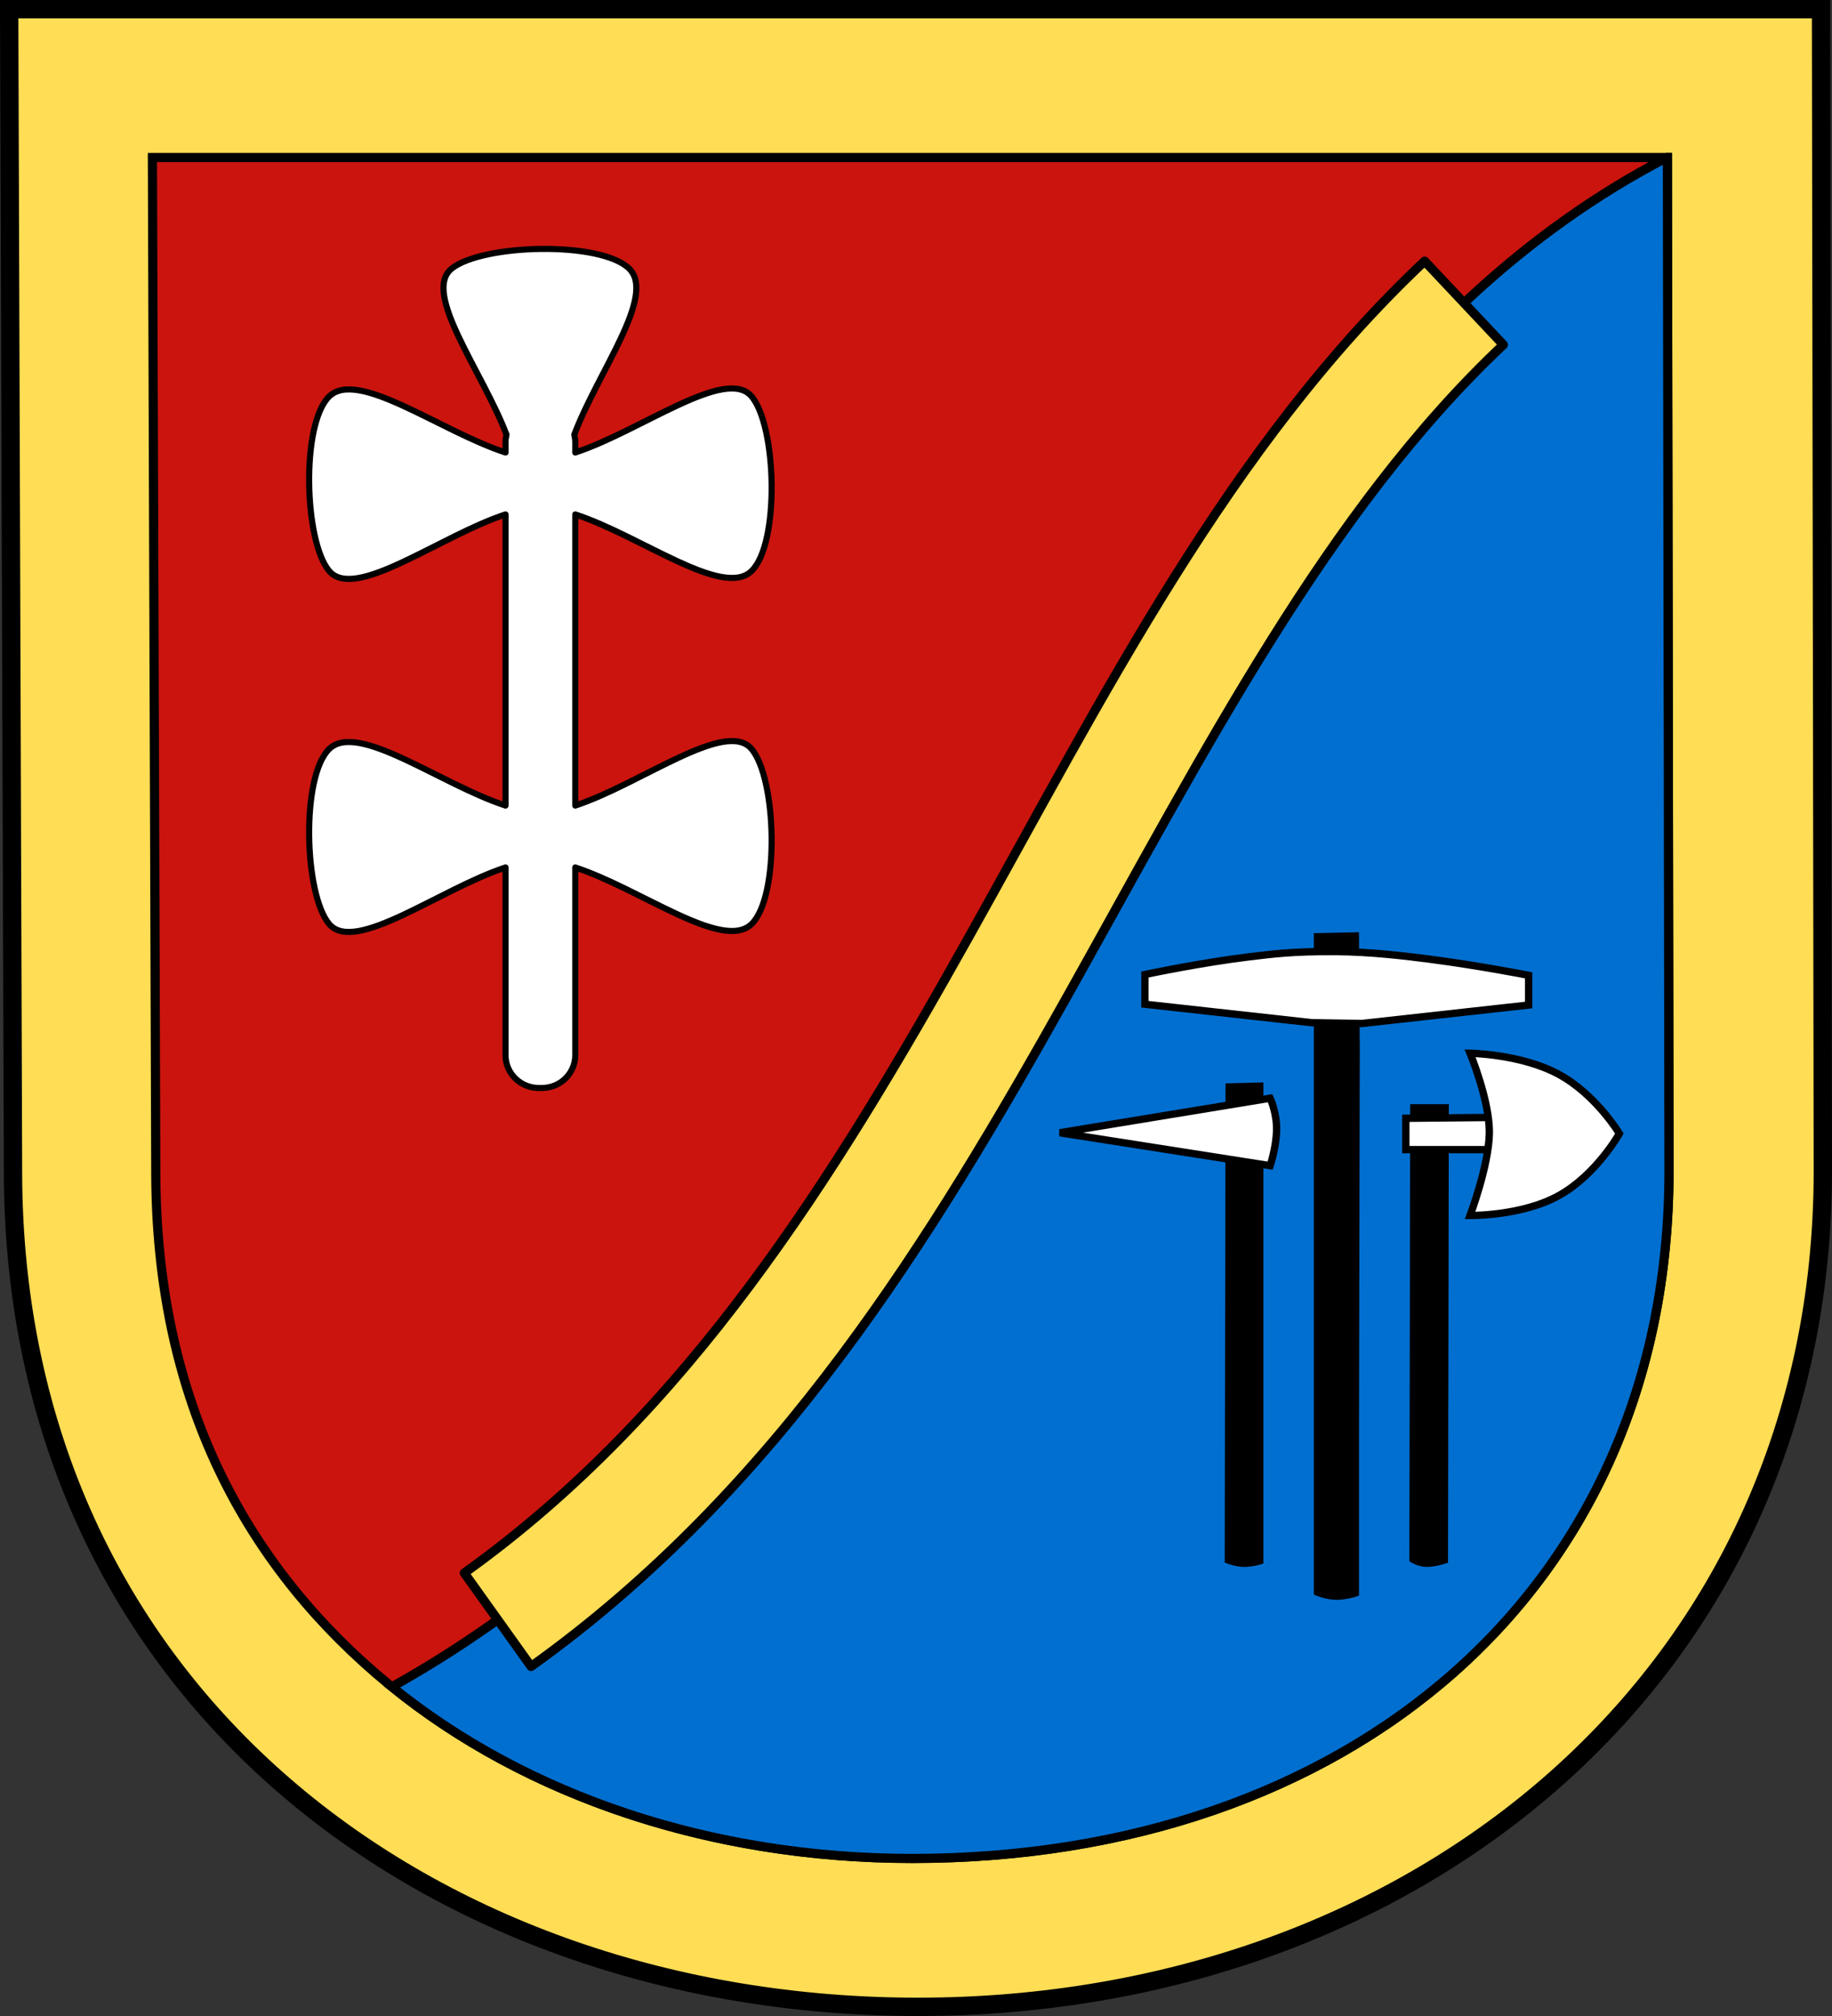
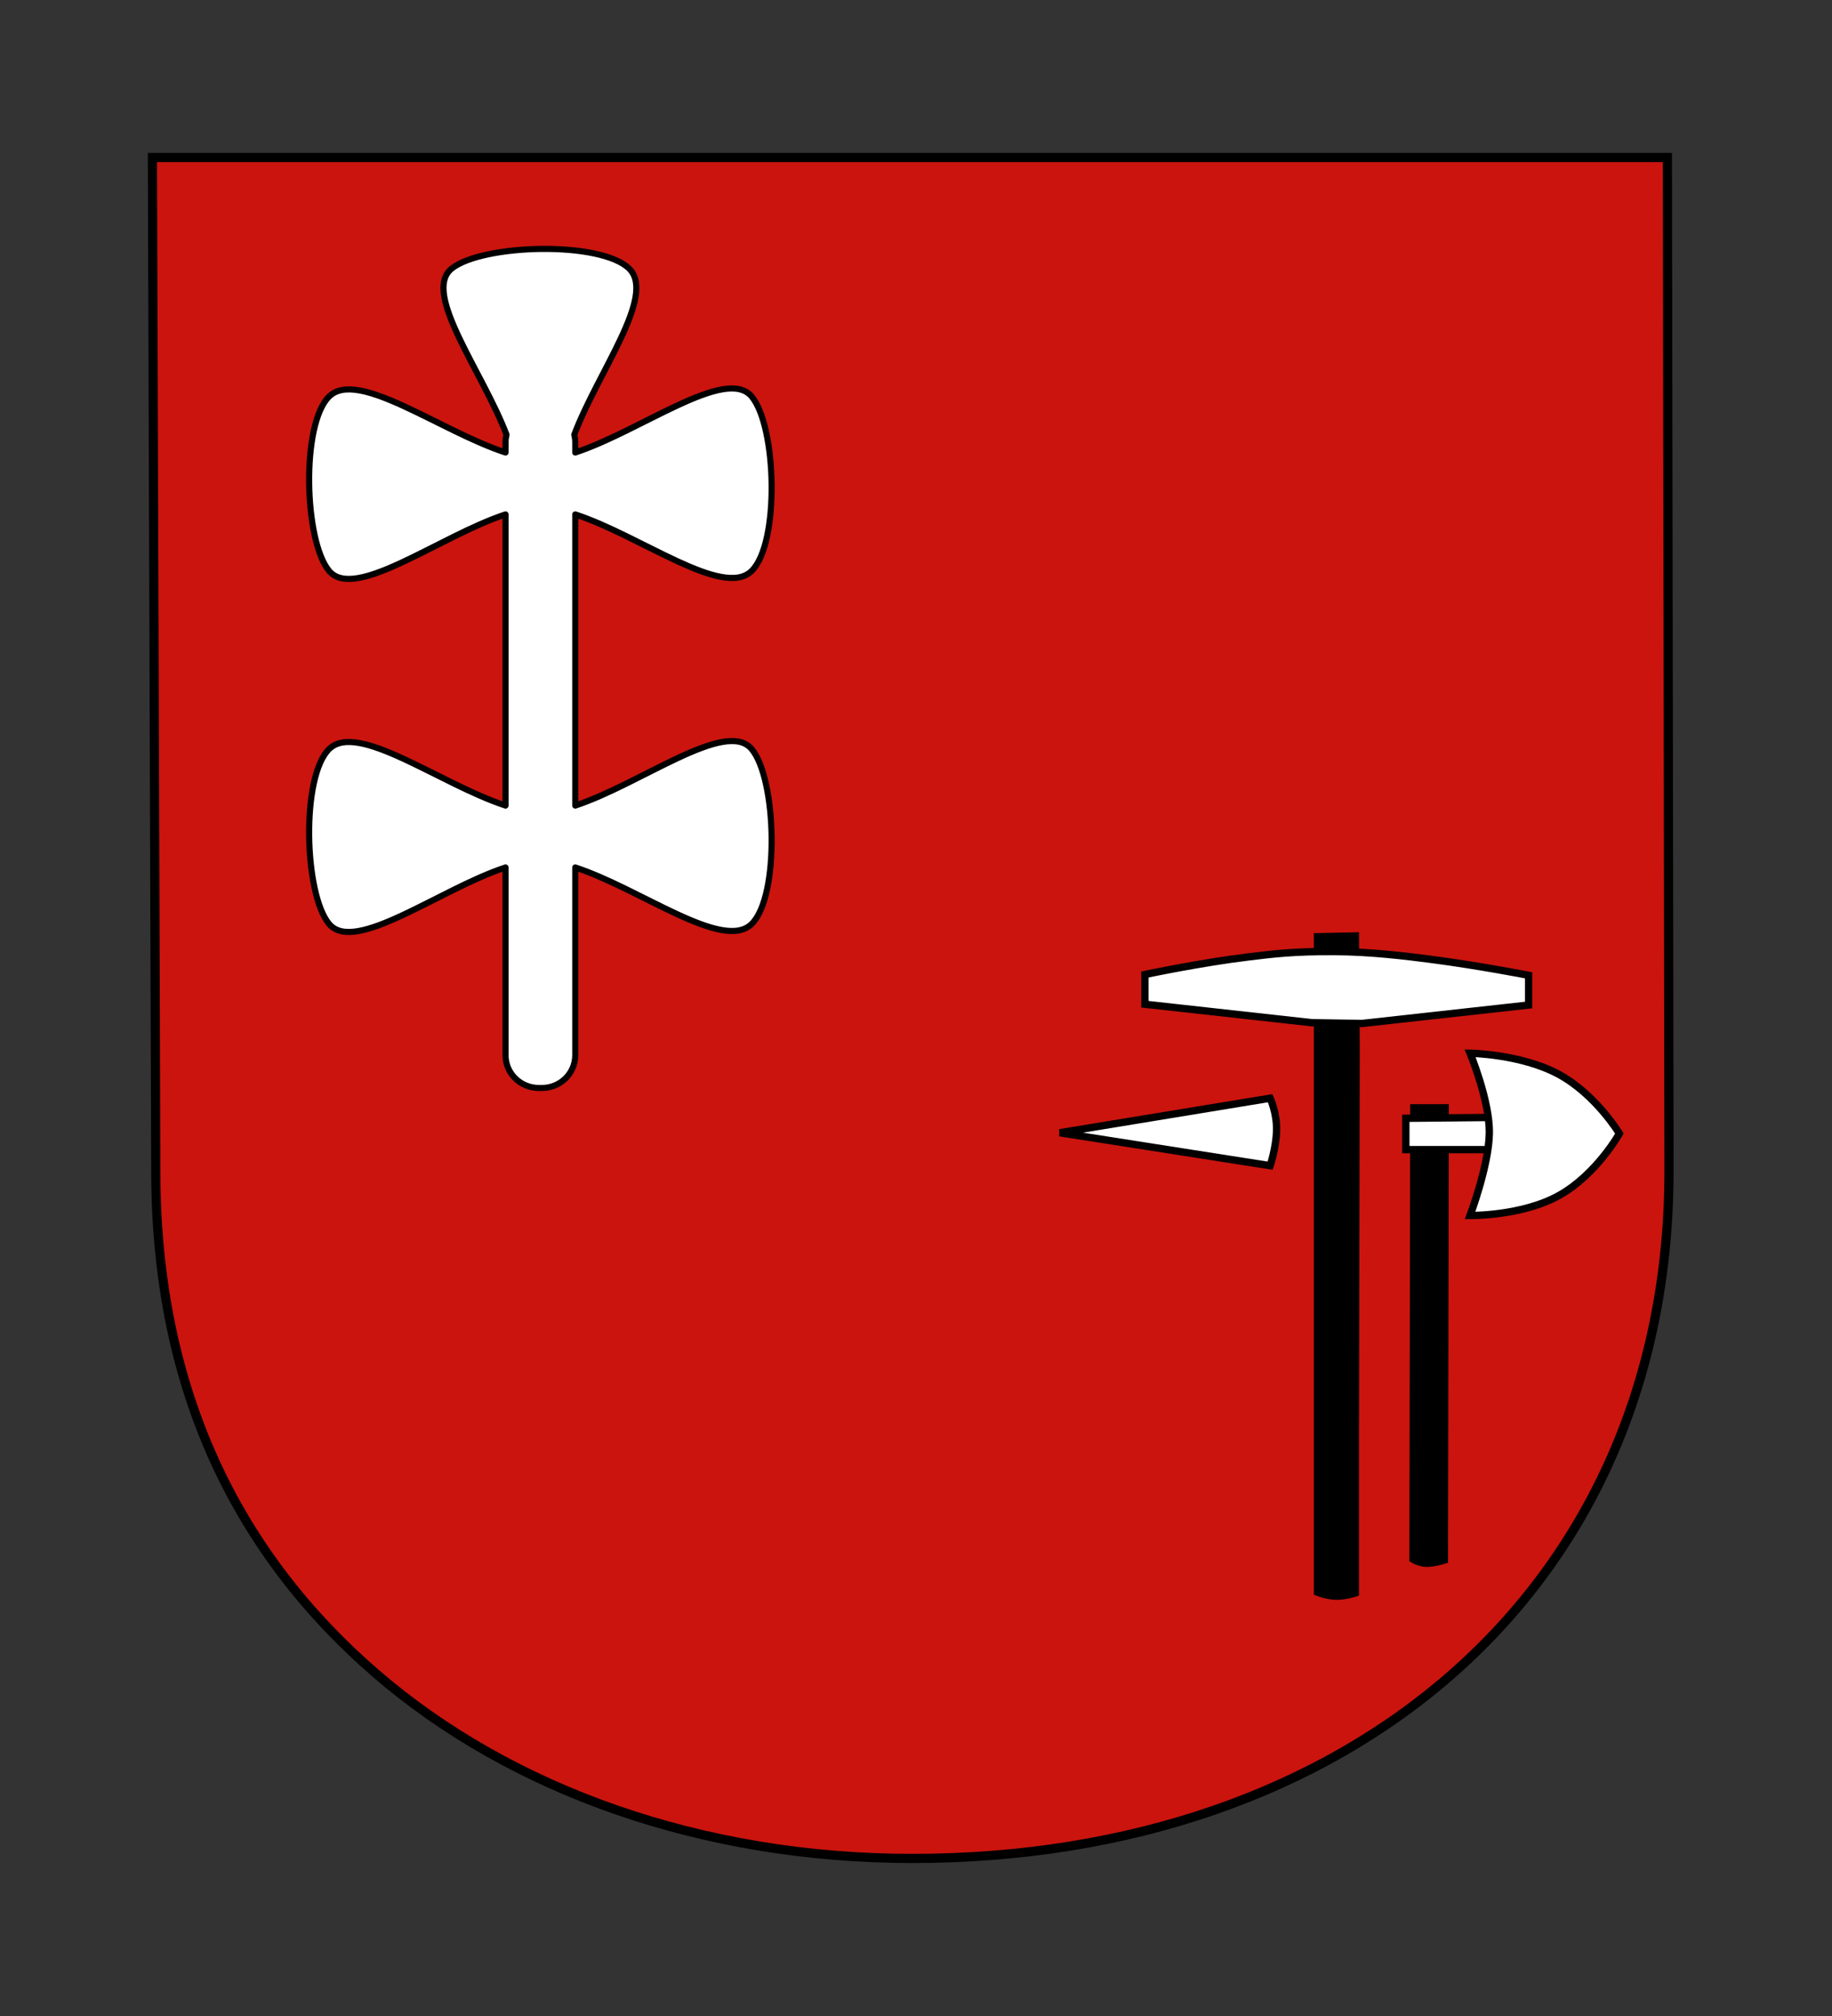
<svg xmlns="http://www.w3.org/2000/svg" version="1.0" width="750" height="825" id="svg9211">
  <rect width="100%" height="100%" fill="#333333" stroke="none" />
  <defs id="defs9214">
    <marker markerUnits="strokeWidth" refX="0" refY="5" markerWidth="4" markerHeight="3" orient="auto" viewBox="0 0 10 10" id="ArrowEnd">
      <path d="M 0,0 L 10,5 L 0,10 L 0,0 z " id="path7" />
    </marker>
    <marker markerUnits="strokeWidth" refX="10" refY="5" markerWidth="4" markerHeight="3" orient="auto" viewBox="0 0 10 10" id="ArrowStart">
      <path d="M 10,0 L 0,5 L 10,10 L 10,0 z " id="path10" />
    </marker>
  </defs>
-   <path d="M 3.75,3.75 L 5.322,479.13 C 5.322,693.768 177.846,821.25 375.786,821.25 C 580.179,821.25 746.25,684.788 746.25,479.13 L 745.514,3.75 L 3.75,3.75 z " style="fill:#ffdd55;fill-opacity:1;stroke:#000000;stroke-width:7.5;stroke-miterlimit:4;stroke-dasharray:none;stroke-opacity:1" id="path5974" />
  <g transform="translate(-203.303,418.121)" id="g3345" />
  <path d="M 298.188,-229.469 L 299.562,185 C 299.563,185.062 299.563,185.125 299.562,185.188 C 299.562,276.239 334.133,342.874 389.562,390.812 C 444.992,438.751 523.377,466.594 609.312,466.594 C 786.681,466.594 919.062,358.159 919.062,185.188 L 918.406,-229.469 L 298.188,-229.469 z " transform="translate(-235.794,293.929)" style="fill:#cb140e;fill-opacity:1;stroke:#000000;stroke-width:3.75;stroke-miterlimit:4;stroke-dasharray:none;stroke-opacity:1" id="path9430" />
-   <path d="M 682.425,64.46 C 446.757,186.832 424.729,542.707 160.456,690.304 C 215.415,734.813 290.978,760.523 373.519,760.523 C 550.887,760.523 683.269,652.088 683.269,479.116 L 682.613,64.46 L 682.425,64.46 z " style="fill:#016fd0;fill-opacity:1;stroke:#000000;stroke-width:3.75;stroke-miterlimit:4;stroke-dasharray:none;stroke-opacity:1" id="path9434" />
-   <path d="M 583.238,106.867 C 503.132,182.243 451.945,284.727 396.456,383.773 C 340.967,482.818 281.667,578.222 190.081,643.71 L 217.425,681.96 C 318.704,609.542 381.326,506.931 437.456,406.741 C 493.586,306.552 543.729,208.578 615.456,141.085 L 583.238,106.867 z " style="fill:#ffdd55;fill-opacity:1;fill-rule:evenodd;stroke:#000000;stroke-width:3.75;stroke-linecap:butt;stroke-linejoin:round;stroke-miterlimit:4;stroke-dasharray:none;stroke-opacity:1" id="path9436" />
  <path d="M 221.633,101.864 C 206.432,102.026 190.999,104.922 184.837,109.978 C 172.682,119.951 197.505,152.011 207.357,177.86 C 207.113,178.869 206.955,179.943 206.955,181.027 L 206.955,185.183 C 180.269,176.469 146.492,150.844 134.77,162.225 C 123.172,173.486 124.496,221.541 134.77,233.67 C 145.318,246.124 180.205,219.272 206.955,210.515 L 206.955,329.656 C 180.269,320.942 146.492,295.119 134.77,306.5 C 123.172,317.761 124.496,366.013 134.77,378.143 C 145.313,390.592 180.209,363.756 206.955,354.988 L 206.955,431.776 C 206.955,439.239 213.045,445.234 220.628,445.234 L 221.834,445.234 C 229.416,445.234 235.507,439.239 235.507,431.776 L 235.507,354.988 C 262.192,363.701 295.969,389.525 307.692,378.143 C 319.29,366.882 317.965,318.63 307.692,306.5 C 297.148,294.052 262.252,320.887 235.507,329.656 L 235.507,210.515 C 262.197,219.218 295.965,245.056 307.692,233.67 C 319.29,222.41 317.965,174.355 307.692,162.225 C 297.148,149.777 262.252,176.415 235.507,185.183 L 235.507,181.027 C 235.507,179.943 235.348,178.869 235.105,177.86 C 244.836,152.141 268.738,121.066 257.625,109.978 C 251.905,104.27 236.833,101.701 221.633,101.864 z " style="fill:#ffffff;fill-opacity:1;stroke:#000000;stroke-width:2.5;stroke-linecap:round;stroke-linejoin:round;stroke-miterlimit:4;stroke-dasharray:none;stroke-opacity:1" id="rect9250" />
  <path d="M 1037.038,711.373 L 1067.414,712.152 L 1067.414,1151.429 L 1053.394,1153.765 L 1036.259,1151.429 L 1037.038,711.373 z " style="fill:none;fill-opacity:0.75;fill-rule:evenodd;stroke:#000000;stroke-width:0.003;stroke-linecap:butt;stroke-linejoin:miter;stroke-miterlimit:4;stroke-dasharray:none;stroke-opacity:1" id="path5696" />
  <g transform="matrix(-0.422,0,0,0.422,751.045,360.621)" id="g13557">
    <path d="M 464.904,53.085 L 501.631,53.864 L 501.631,441.736 L 501.631,689.413 C 501.631,689.413 492.824,693.113 483.642,693.308 C 474.461,693.502 464.904,690.192 464.904,690.192 L 464.904,530.526 L 464.155,161.346 L 464.904,53.085 z " style="fill:#000000;fill-opacity:1;fill-rule:evenodd;stroke:#000000;stroke-width:7.111;stroke-linecap:butt;stroke-linejoin:miter;stroke-miterlimit:4;stroke-dasharray:none;stroke-opacity:1" id="path2194" />
    <path d="M 392.155,75.685 C 345.424,81.721 296.761,91.25 296.761,91.25 L 296.761,120.062 L 458.652,137.969 L 507.134,137.188 L 669.025,119.281 L 669.025,90.469 C 669.025,90.469 614.938,78.985 568.157,73.346 C 544.769,70.527 524.823,67.948 484.454,68.209 C 449.09,68.438 414.394,72.812 392.155,75.685 z " style="fill:#ffffff;fill-opacity:1;fill-rule:evenodd;stroke:#000000;stroke-width:7.111;stroke-linecap:butt;stroke-linejoin:miter;stroke-miterlimit:4;stroke-dasharray:none;stroke-opacity:1" id="path1314" />
  </g>
  <g transform="matrix(-0.422,0,0,0.422,751.045,360.621)" id="g13561">
-     <path d="M 557.664,198.732 L 587.26,199.511 L 588.039,658.259 C 588.039,658.259 580.835,661.18 573.241,661.375 C 565.647,661.569 557.664,659.038 557.664,659.038 L 557.664,198.732 z " style="fill:#000000;fill-opacity:1;fill-rule:evenodd;stroke:#000000;stroke-width:7.111;stroke-linecap:butt;stroke-linejoin:miter;stroke-miterlimit:4;stroke-dasharray:none;stroke-opacity:1" id="path3944" />
    <path d="M 547.538,210.415 L 751.6,243.906 L 547.538,275.839 C 547.538,275.839 541.697,258.509 541.308,241.569 C 540.918,224.629 547.538,210.415 547.538,210.415 z " style="fill:#ffffff;fill-opacity:1;fill-rule:evenodd;stroke:#000000;stroke-width:7.111;stroke-linecap:butt;stroke-linejoin:miter;stroke-miterlimit:4;stroke-dasharray:none;stroke-opacity:1" id="path3069" />
  </g>
  <g transform="matrix(-0.422,0,0,0.422,751.045,360.621)" id="g13565">
    <path d="M 377.747,219.761 L 408.123,219.761 L 408.901,657.48 C 408.901,657.48 402.476,661.569 394.882,661.375 C 387.288,661.18 378.526,658.259 378.526,658.259 L 377.747,219.761 z " style="fill:#000000;fill-opacity:1;fill-rule:evenodd;stroke:#000000;stroke-width:7.111;stroke-linecap:butt;stroke-linejoin:miter;stroke-miterlimit:4;stroke-dasharray:none;stroke-opacity:1" id="path11809" />
    <path d="M 335.689,229.107 L 415.911,229.886 L 415.911,260.262 L 327.121,260.262 L 335.689,229.107 z " style="fill:#ffffff;fill-opacity:1;fill-rule:evenodd;stroke:#000000;stroke-width:7.111;stroke-linecap:butt;stroke-linejoin:miter;stroke-miterlimit:4;stroke-dasharray:none;stroke-opacity:1" id="path5694" />
    <path d="M 353.602,166.799 C 353.602,166.799 304.145,167.577 267.928,187.049 C 231.711,206.52 208.734,244.684 208.734,244.684 C 208.734,244.684 230.932,284.406 267.149,304.657 C 303.366,324.907 353.602,324.128 353.602,324.128 C 353.602,324.128 335.52,276.217 334.91,244.684 C 334.299,213.137 353.602,166.799 353.602,166.799 z " style="fill:#ffffff;fill-opacity:1;fill-rule:evenodd;stroke:#000000;stroke-width:7.111;stroke-linecap:butt;stroke-linejoin:miter;stroke-miterlimit:4;stroke-dasharray:none;stroke-opacity:1" id="path4819" />
  </g>
</svg>